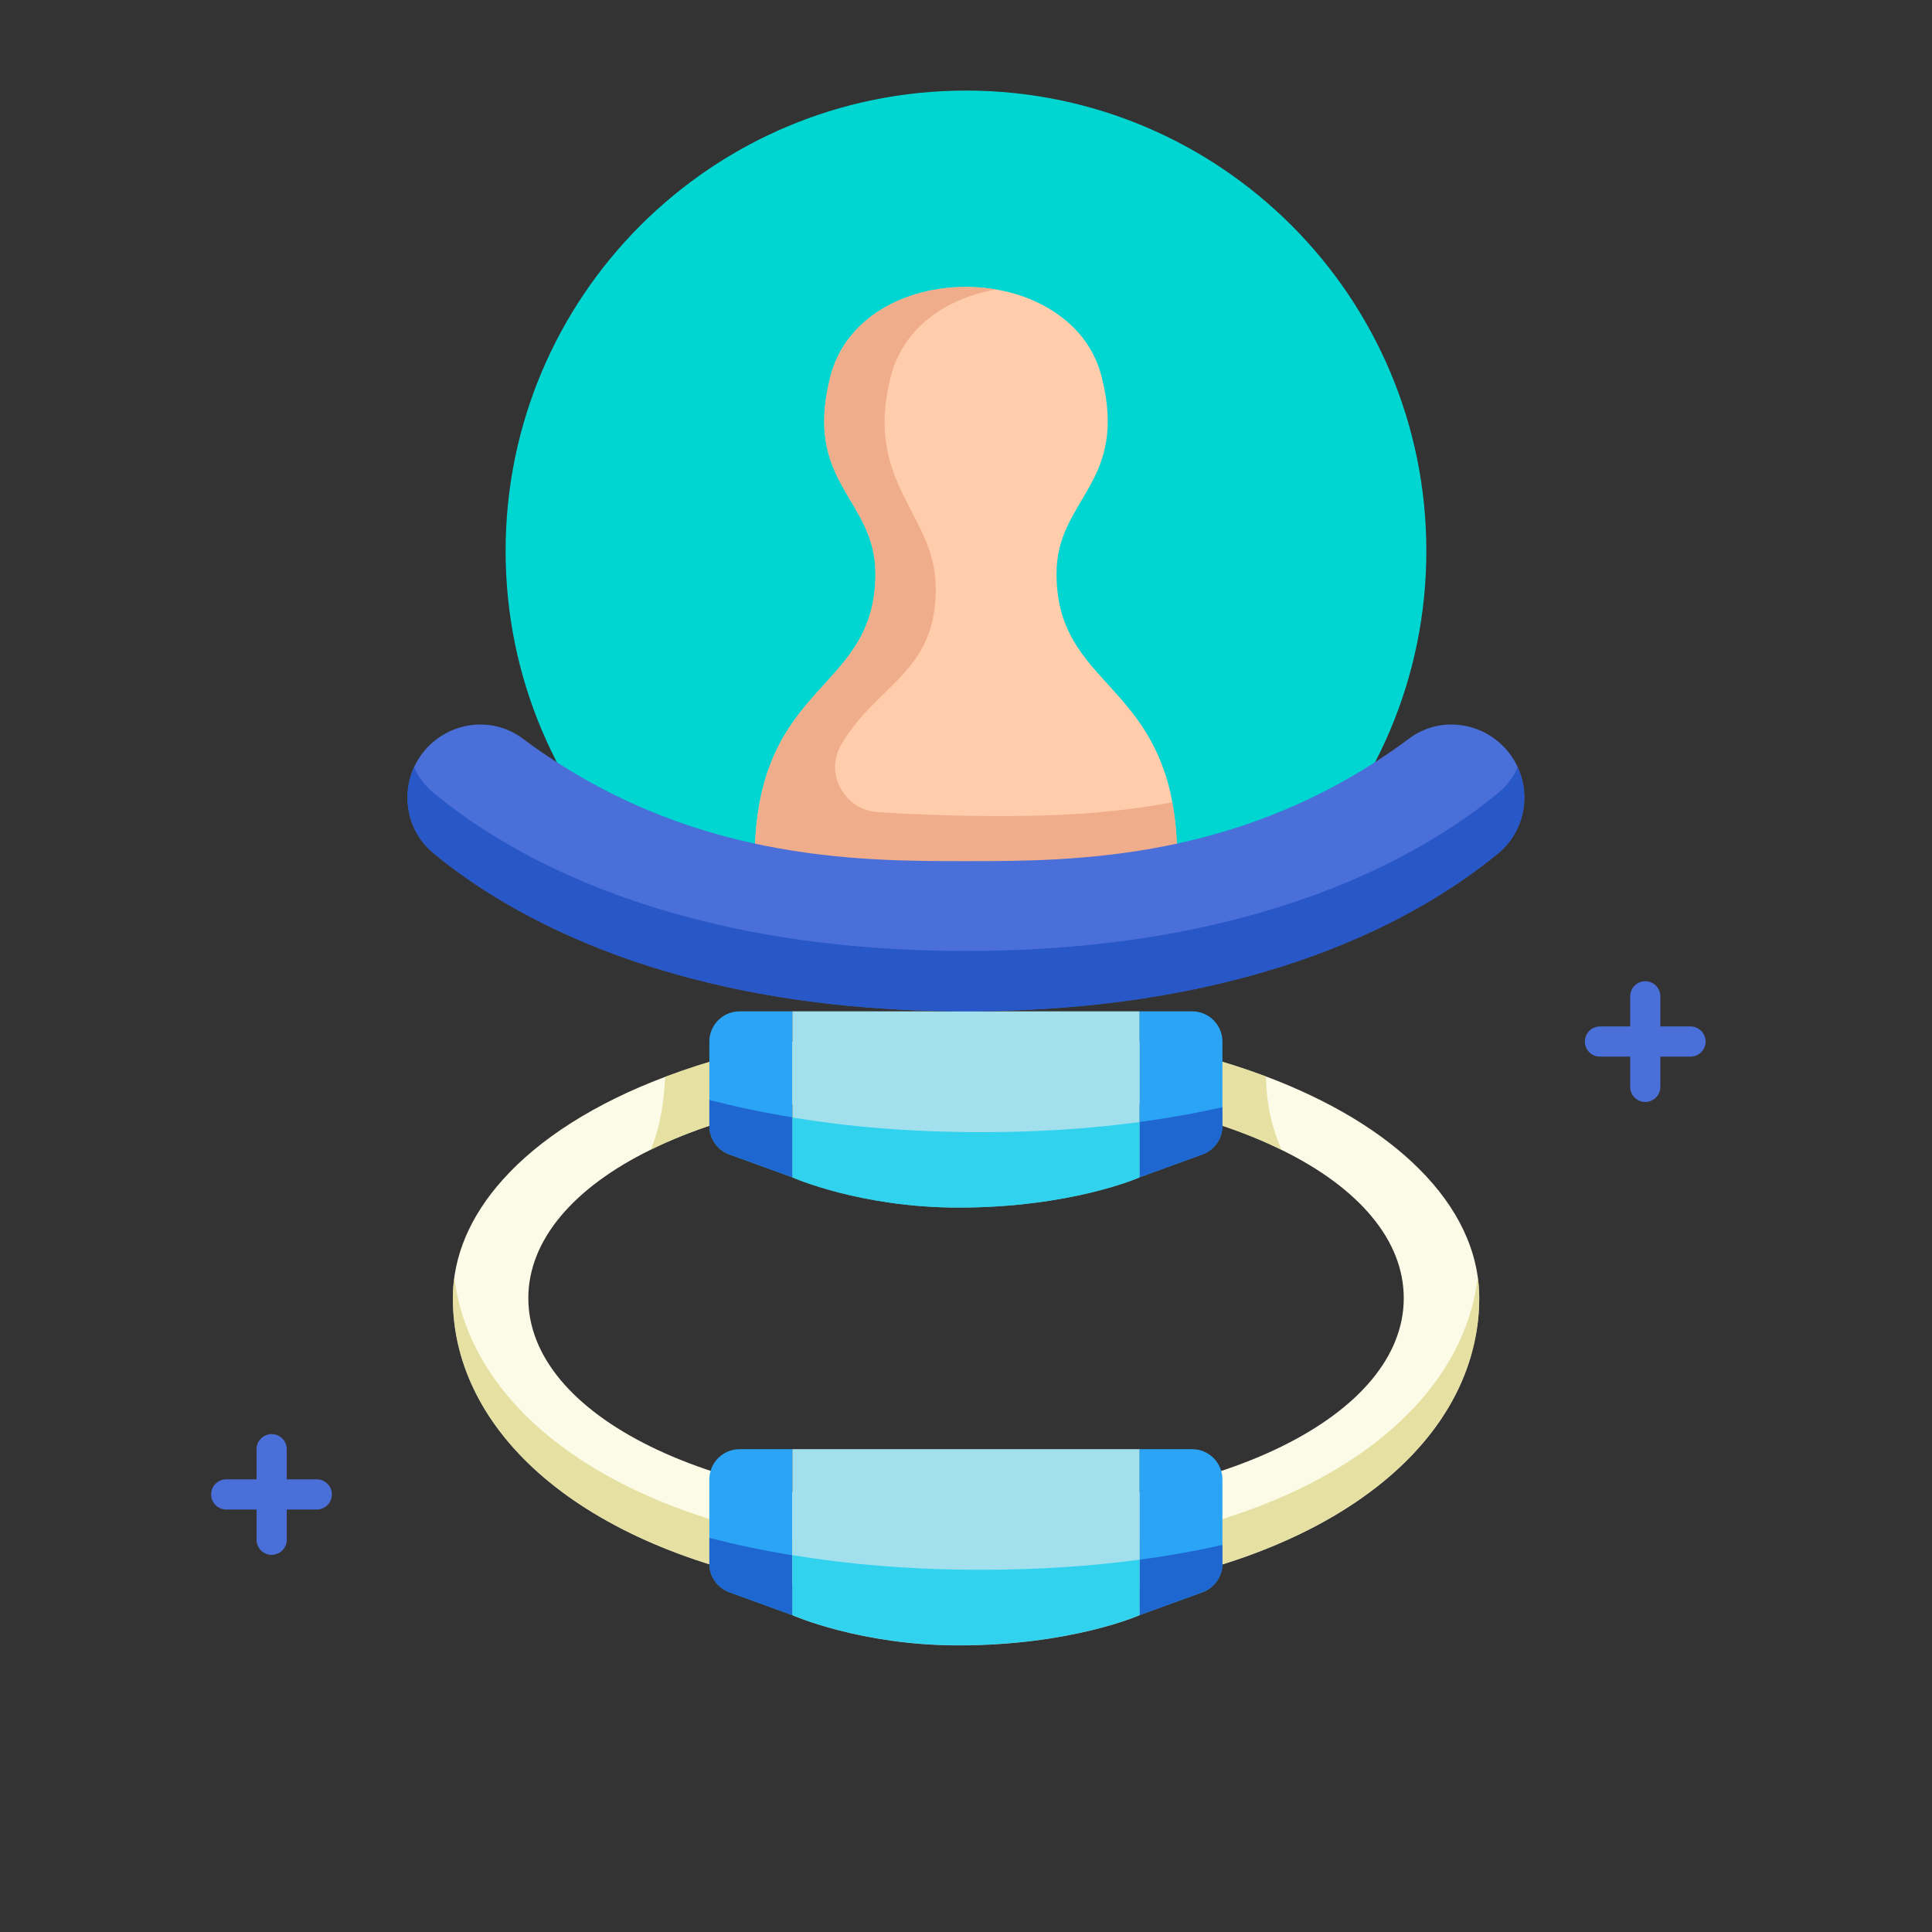
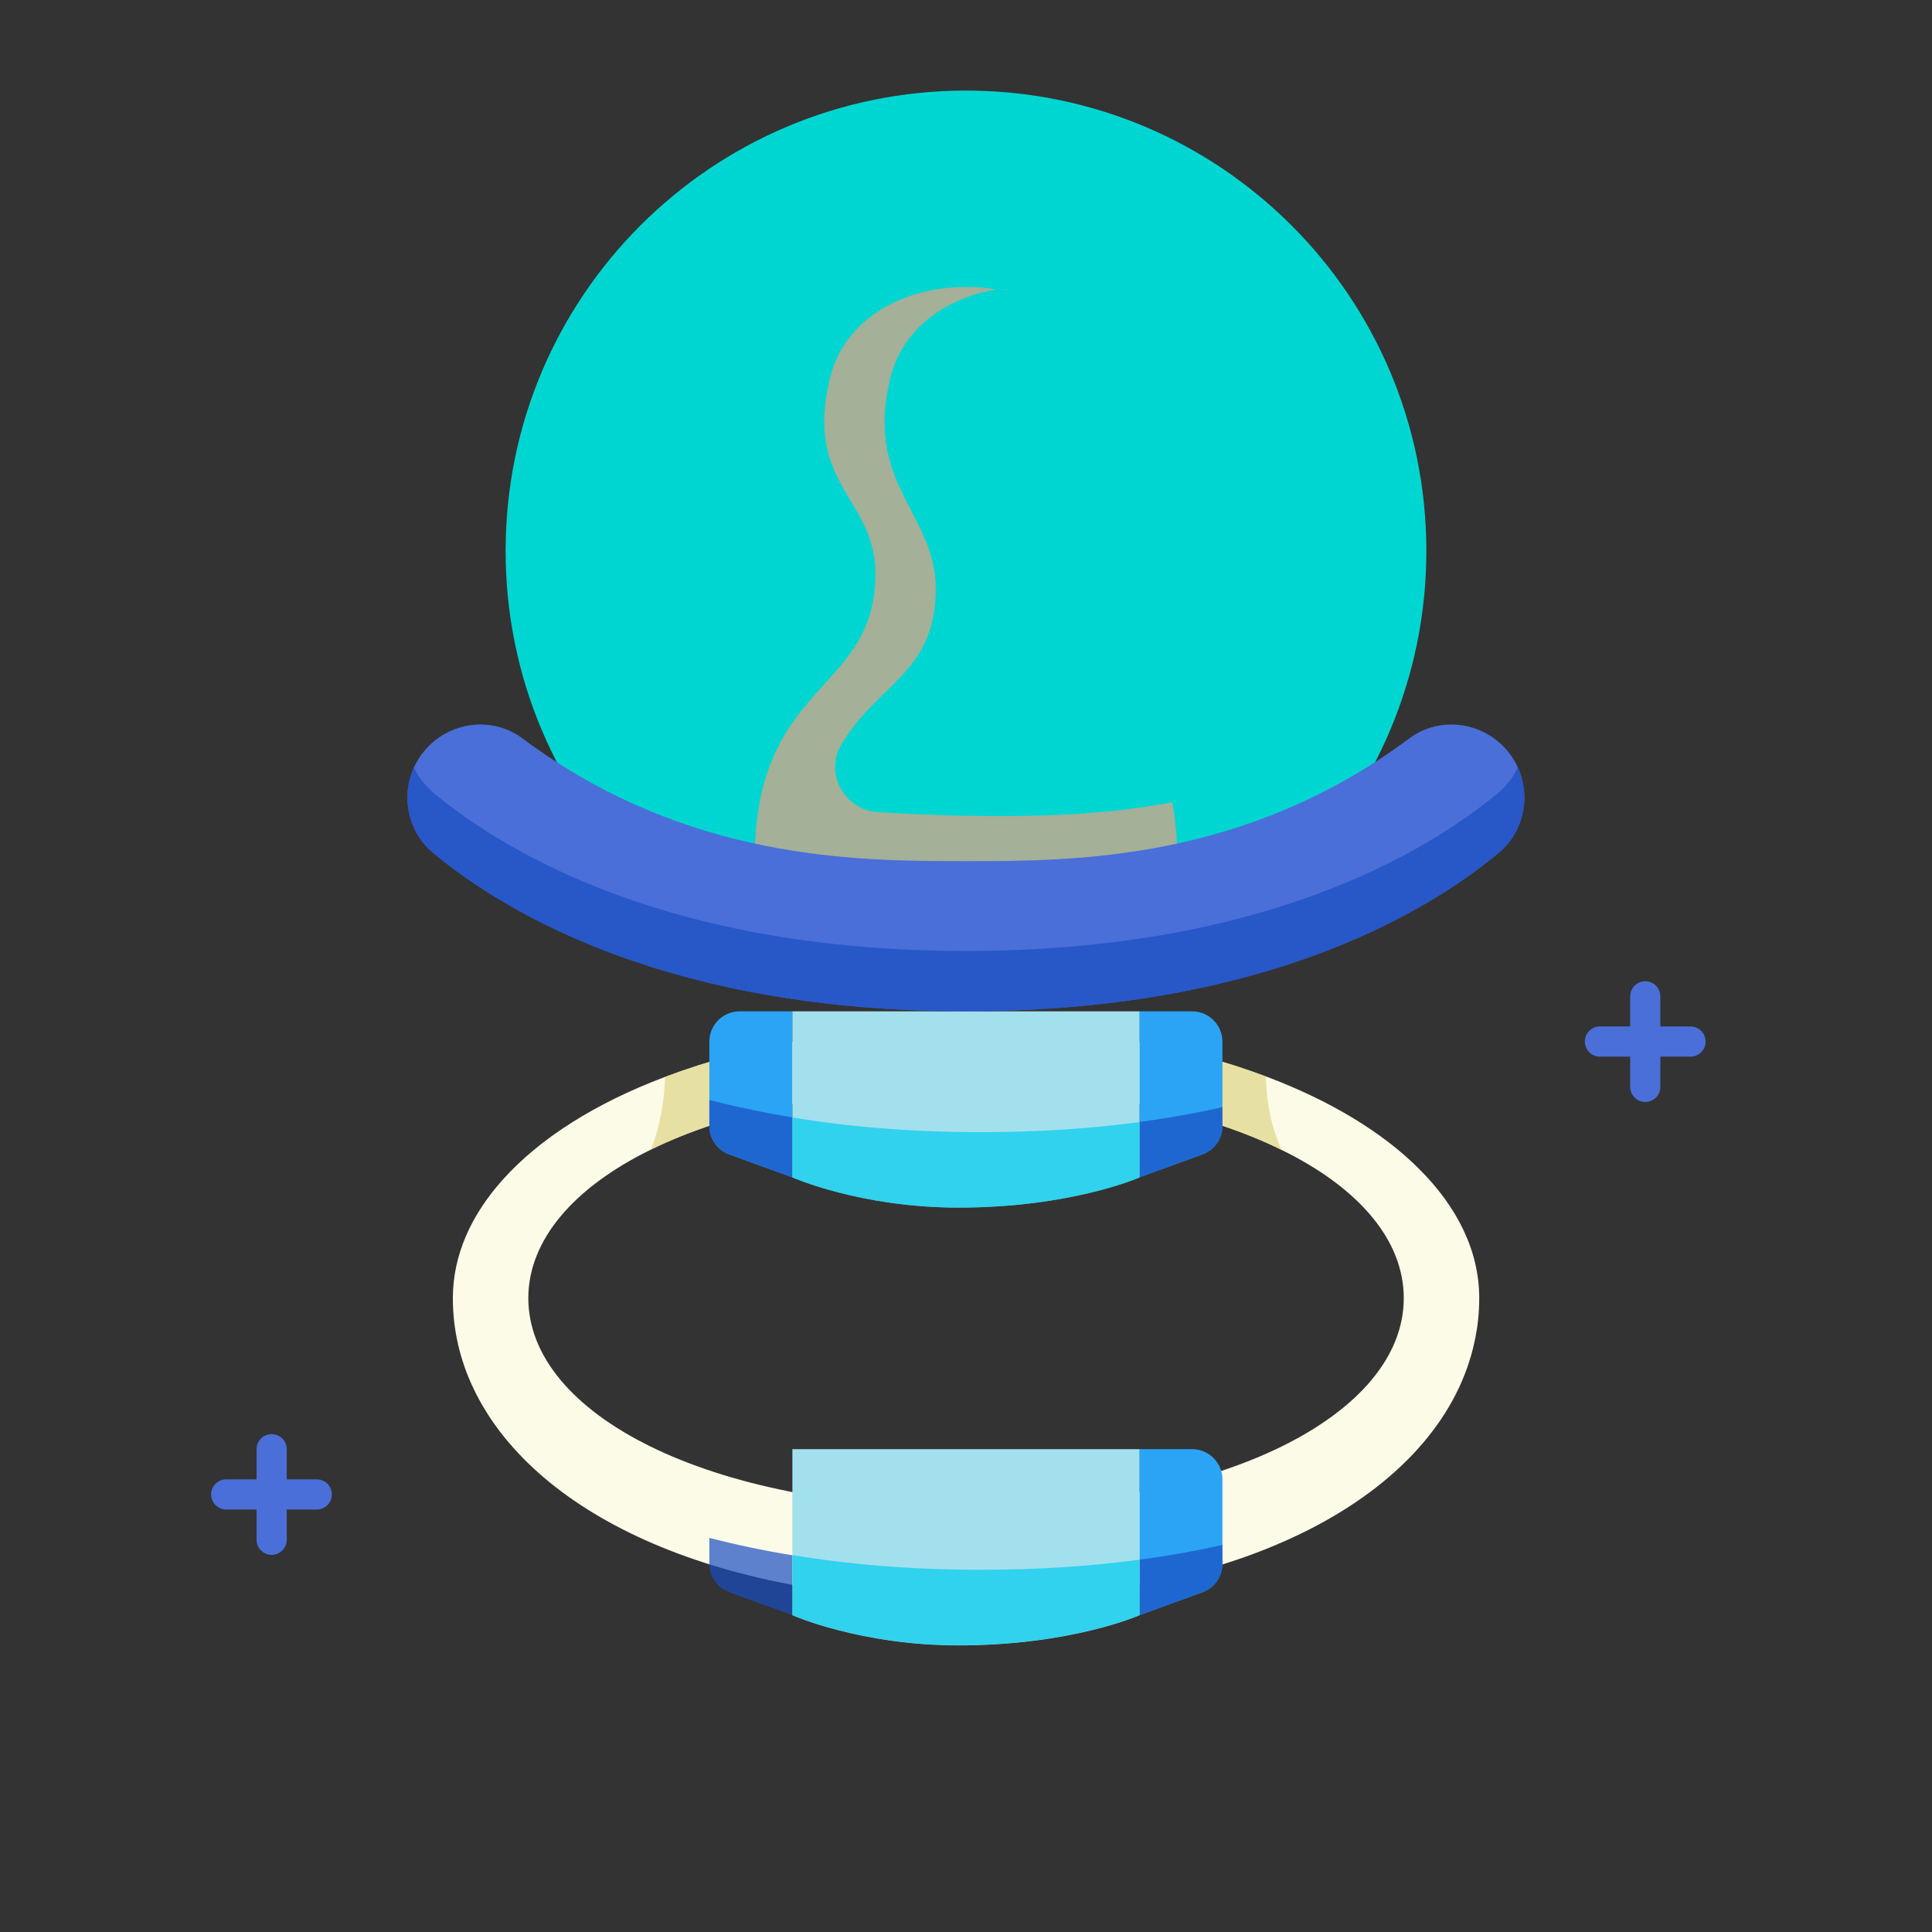
<svg xmlns="http://www.w3.org/2000/svg" width="120" height="120" viewBox="0 0 120 120" fill="none">
  <rect x="0" y="0" width="120" height="120" fill="#333333" stroke="none" />
  <path d="M59.999 62.813C75.791 62.813 88.593 50.012 88.593 34.22C88.593 18.428 75.791 5.626 59.999 5.626C44.207 5.626 31.405 18.428 31.405 34.22C31.405 50.012 44.207 62.813 59.999 62.813Z" fill="#00D6D1" />
  <path d="M88.137 72.597C85.85 70.309 82.597 68.35 78.631 66.859C73.447 64.909 67.053 63.756 60.003 63.756C52.915 63.756 46.503 64.918 41.309 66.887C36.978 68.518 33.5 70.722 31.212 73.29C29.225 75.512 28.128 78.006 28.128 80.631C28.128 82.581 28.559 84.456 29.403 86.228C33.003 93.831 44.037 99.381 60.003 99.381C77.947 99.381 89.656 92.378 91.587 83.331C91.587 83.331 91.587 83.331 91.587 83.322C91.784 82.44 91.878 81.55 91.878 80.631C91.878 77.725 90.537 74.987 88.137 72.597ZM60.003 93.653C43.953 93.653 32.815 87.822 32.815 80.631C32.815 77.031 35.619 73.759 40.428 71.406C45.219 69.053 51.997 67.609 60.003 67.609C68.019 67.609 74.815 69.062 79.606 71.425C84.406 73.778 87.19 77.031 87.19 80.631C87.19 87.822 76.053 93.653 60.003 93.653Z" fill="#FCFBE7" />
  <g opacity="0.7">
-     <path d="M91.784 79.331C90.65 88.94 78.715 96.562 60.003 96.562C41.29 96.562 29.356 88.94 28.222 79.331C28.156 79.752 28.128 80.184 28.128 80.624C28.128 90.937 40.315 99.374 60.003 99.374C79.69 99.374 91.878 90.937 91.878 80.624C91.878 80.184 91.85 79.752 91.784 79.331Z" fill="#DDD685" />
-   </g>
+     </g>
  <g opacity="0.7">
    <path d="M79.603 71.424C74.812 69.062 68.015 67.609 60 67.609C51.994 67.609 45.215 69.052 40.425 71.405C41.062 69.84 41.269 68.171 41.306 66.887C46.5 64.918 52.912 63.755 60 63.755C67.05 63.755 73.444 64.909 78.628 66.859C78.665 68.734 79.069 70.243 79.603 71.424Z" fill="#DDD685" />
  </g>
  <path d="M75.927 64.692V69.942C75.927 70.73 75.43 71.433 74.689 71.705L70.77 73.13V62.817H74.052C75.083 62.817 75.927 63.661 75.927 64.692Z" fill="#2BA4F6" />
  <g opacity="0.7">
    <path d="M75.927 68.768V69.94C75.927 70.727 75.43 71.431 74.689 71.702L70.77 73.127V69.687C72.599 69.443 74.314 69.134 75.927 68.768Z" fill="#1A4DC1" />
  </g>
  <path d="M49.215 62.817V73.13L45.296 71.705C44.556 71.433 44.059 70.73 44.059 69.942V64.692C44.059 63.661 44.902 62.817 45.934 62.817H49.215Z" fill="#2BA4F6" />
  <g opacity="0.7">
    <path d="M44.059 68.321C45.662 68.733 47.377 69.099 49.215 69.399V73.121L45.296 71.696C44.556 71.424 44.059 70.721 44.059 69.933V68.321Z" fill="#1A4DC1" />
  </g>
  <path d="M70.778 62.817V73.13C70.778 73.13 66.56 75.005 59.528 75.005C53.435 75.005 49.216 73.13 49.216 73.13V62.817H70.778Z" fill="#A2E0EE" />
  <g opacity="0.7">
    <path d="M70.778 69.693V73.133C70.778 73.133 66.56 75.008 59.528 75.008C53.435 75.008 49.216 73.133 49.216 73.133V69.412C52.685 69.984 56.575 70.321 60.935 70.321C64.525 70.321 67.797 70.096 70.778 69.693Z" fill="#00CCED" />
  </g>
-   <path d="M73.123 53.445C73.123 53.445 67.498 56.257 59.998 56.257C52.498 56.257 46.873 53.445 46.873 53.445C46.873 51.907 47.014 50.595 47.257 49.46C48.785 42.298 54.373 42.11 54.373 35.632C54.373 30.945 49.901 30.064 51.56 23.445C52.498 19.695 56.248 17.82 59.998 17.82C62.079 17.82 64.16 18.401 65.754 19.564C67.048 20.482 68.023 21.776 68.436 23.445C70.095 30.064 65.623 30.945 65.623 35.632C65.623 42.026 71.089 42.289 72.692 49.217C72.729 49.414 72.776 49.62 72.814 49.835C73.01 50.886 73.123 52.076 73.123 53.445Z" fill="#FFCDAB" />
  <g opacity="0.7">
    <path d="M61.818 56.196C68.387 55.804 73.123 53.445 73.123 53.445C73.123 52.076 73.01 50.886 72.814 49.835C68.276 50.679 64.17 50.706 60.935 50.679C58.459 50.659 56.234 50.554 54.511 50.441C52.461 50.308 51.206 48.057 52.236 46.281C54.439 42.483 58.123 41.828 58.123 36.57C58.123 31.882 53.651 30.064 55.31 23.445C56.089 20.323 58.817 18.504 61.873 17.979C61.254 17.876 60.626 17.82 59.998 17.82C56.248 17.82 52.498 19.695 51.56 23.445C49.901 30.064 54.373 30.945 54.373 35.632C54.373 42.105 48.791 42.3 47.26 49.461L47.257 49.46C47.251 49.489 47.247 49.52 47.242 49.55C47.2 49.746 47.164 49.95 47.13 50.158C47.114 50.251 47.098 50.342 47.084 50.436C47.054 50.637 47.03 50.846 47.005 51.057C46.993 51.163 46.979 51.266 46.969 51.376C46.947 51.601 46.932 51.836 46.918 52.072C46.911 52.175 46.903 52.271 46.898 52.375C46.882 52.719 46.873 53.075 46.873 53.445C46.873 53.445 52.498 56.257 59.998 56.257C60.562 56.257 61.11 56.238 61.65 56.208C61.723 56.204 61.801 56.206 61.873 56.201C61.854 56.2 61.837 56.198 61.818 56.196Z" fill="#EAA07F" />
  </g>
  <path d="M16.872 96.575C16.355 96.575 15.935 96.156 15.935 95.638V90.013C15.935 89.494 16.355 89.075 16.872 89.075C17.39 89.075 17.81 89.494 17.81 90.013V95.638C17.81 96.156 17.39 96.575 16.872 96.575Z" fill="#4A6FD8" />
  <path d="M19.676 93.759H14.051C13.533 93.759 13.113 93.34 13.113 92.822C13.113 92.303 13.533 91.884 14.051 91.884H19.676C20.193 91.884 20.613 92.303 20.613 92.822C20.613 93.34 20.193 93.759 19.676 93.759Z" fill="#4A6FD8" />
  <path d="M102.19 68.446C101.673 68.446 101.253 68.027 101.253 67.509V61.884C101.253 61.365 101.673 60.946 102.19 60.946C102.708 60.946 103.128 61.365 103.128 61.884V67.509C103.128 68.027 102.708 68.446 102.19 68.446Z" fill="#4A6FD8" />
  <path d="M105 65.63H99.375C98.858 65.63 98.438 65.211 98.438 64.693C98.438 64.174 98.858 63.755 99.375 63.755H105C105.517 63.755 105.938 64.174 105.938 64.693C105.938 65.211 105.517 65.63 105 65.63Z" fill="#4A6FD8" />
  <path d="M59.994 62.813C78.212 62.813 88.375 56.867 93.058 53C94.999 51.397 95.228 48.505 93.591 46.592C92.067 44.811 89.415 44.464 87.536 45.863C77.304 53.487 66.739 53.487 59.994 53.487C53.248 53.487 42.684 53.487 32.451 45.863C30.573 44.464 27.92 44.811 26.396 46.592C24.76 48.505 24.987 51.397 26.929 53C31.613 56.867 41.775 62.813 59.994 62.813Z" fill="#4A6FD8" />
  <g opacity="0.7">
    <path d="M93.059 52.999C88.371 56.871 78.209 62.815 59.993 62.815C41.778 62.815 31.615 56.871 26.927 52.999C25.859 52.109 25.306 50.834 25.306 49.54C25.306 48.903 25.437 48.265 25.718 47.665C25.981 48.256 26.393 48.799 26.927 49.249C31.615 53.121 41.778 59.065 59.993 59.065C78.209 59.065 88.371 53.121 93.059 49.249C93.593 48.799 94.006 48.256 94.268 47.665C95.093 49.474 94.662 51.678 93.059 52.999Z" fill="#1A4DC1" />
  </g>
  <path d="M75.927 91.886V97.136C75.927 97.924 75.43 98.627 74.689 98.899L70.77 100.324V90.011H74.052C75.083 90.011 75.927 90.855 75.927 91.886Z" fill="#2BA4F6" />
  <g opacity="0.7">
    <path d="M75.927 95.957V97.129C75.927 97.916 75.43 98.62 74.689 98.891L70.77 100.316V96.876C72.599 96.632 74.314 96.323 75.927 95.957Z" fill="#1A4DC1" />
  </g>
-   <path d="M49.215 90.011V100.324L45.296 98.899C44.556 98.627 44.059 97.924 44.059 97.136V91.886C44.059 90.855 44.902 90.011 45.934 90.011H49.215Z" fill="#2BA4F6" />
  <g opacity="0.7">
    <path d="M44.059 95.522C45.662 95.935 47.377 96.301 49.215 96.601V100.322L45.296 98.897C44.556 98.626 44.059 97.922 44.059 97.135V95.522Z" fill="#1A4DC1" />
  </g>
  <path d="M70.778 90.011V100.324C70.778 100.324 66.56 102.199 59.528 102.199C53.435 102.199 49.216 100.324 49.216 100.324V90.011H70.778Z" fill="#A2E0EE" />
  <g opacity="0.7">
    <path d="M70.778 96.874V100.315C70.778 100.315 66.56 102.19 59.528 102.19C53.435 102.19 49.216 100.315 49.216 100.315V96.593C52.685 97.165 56.575 97.502 60.935 97.502C64.525 97.502 67.797 97.277 70.778 96.874Z" fill="#00CCED" />
  </g>
</svg>